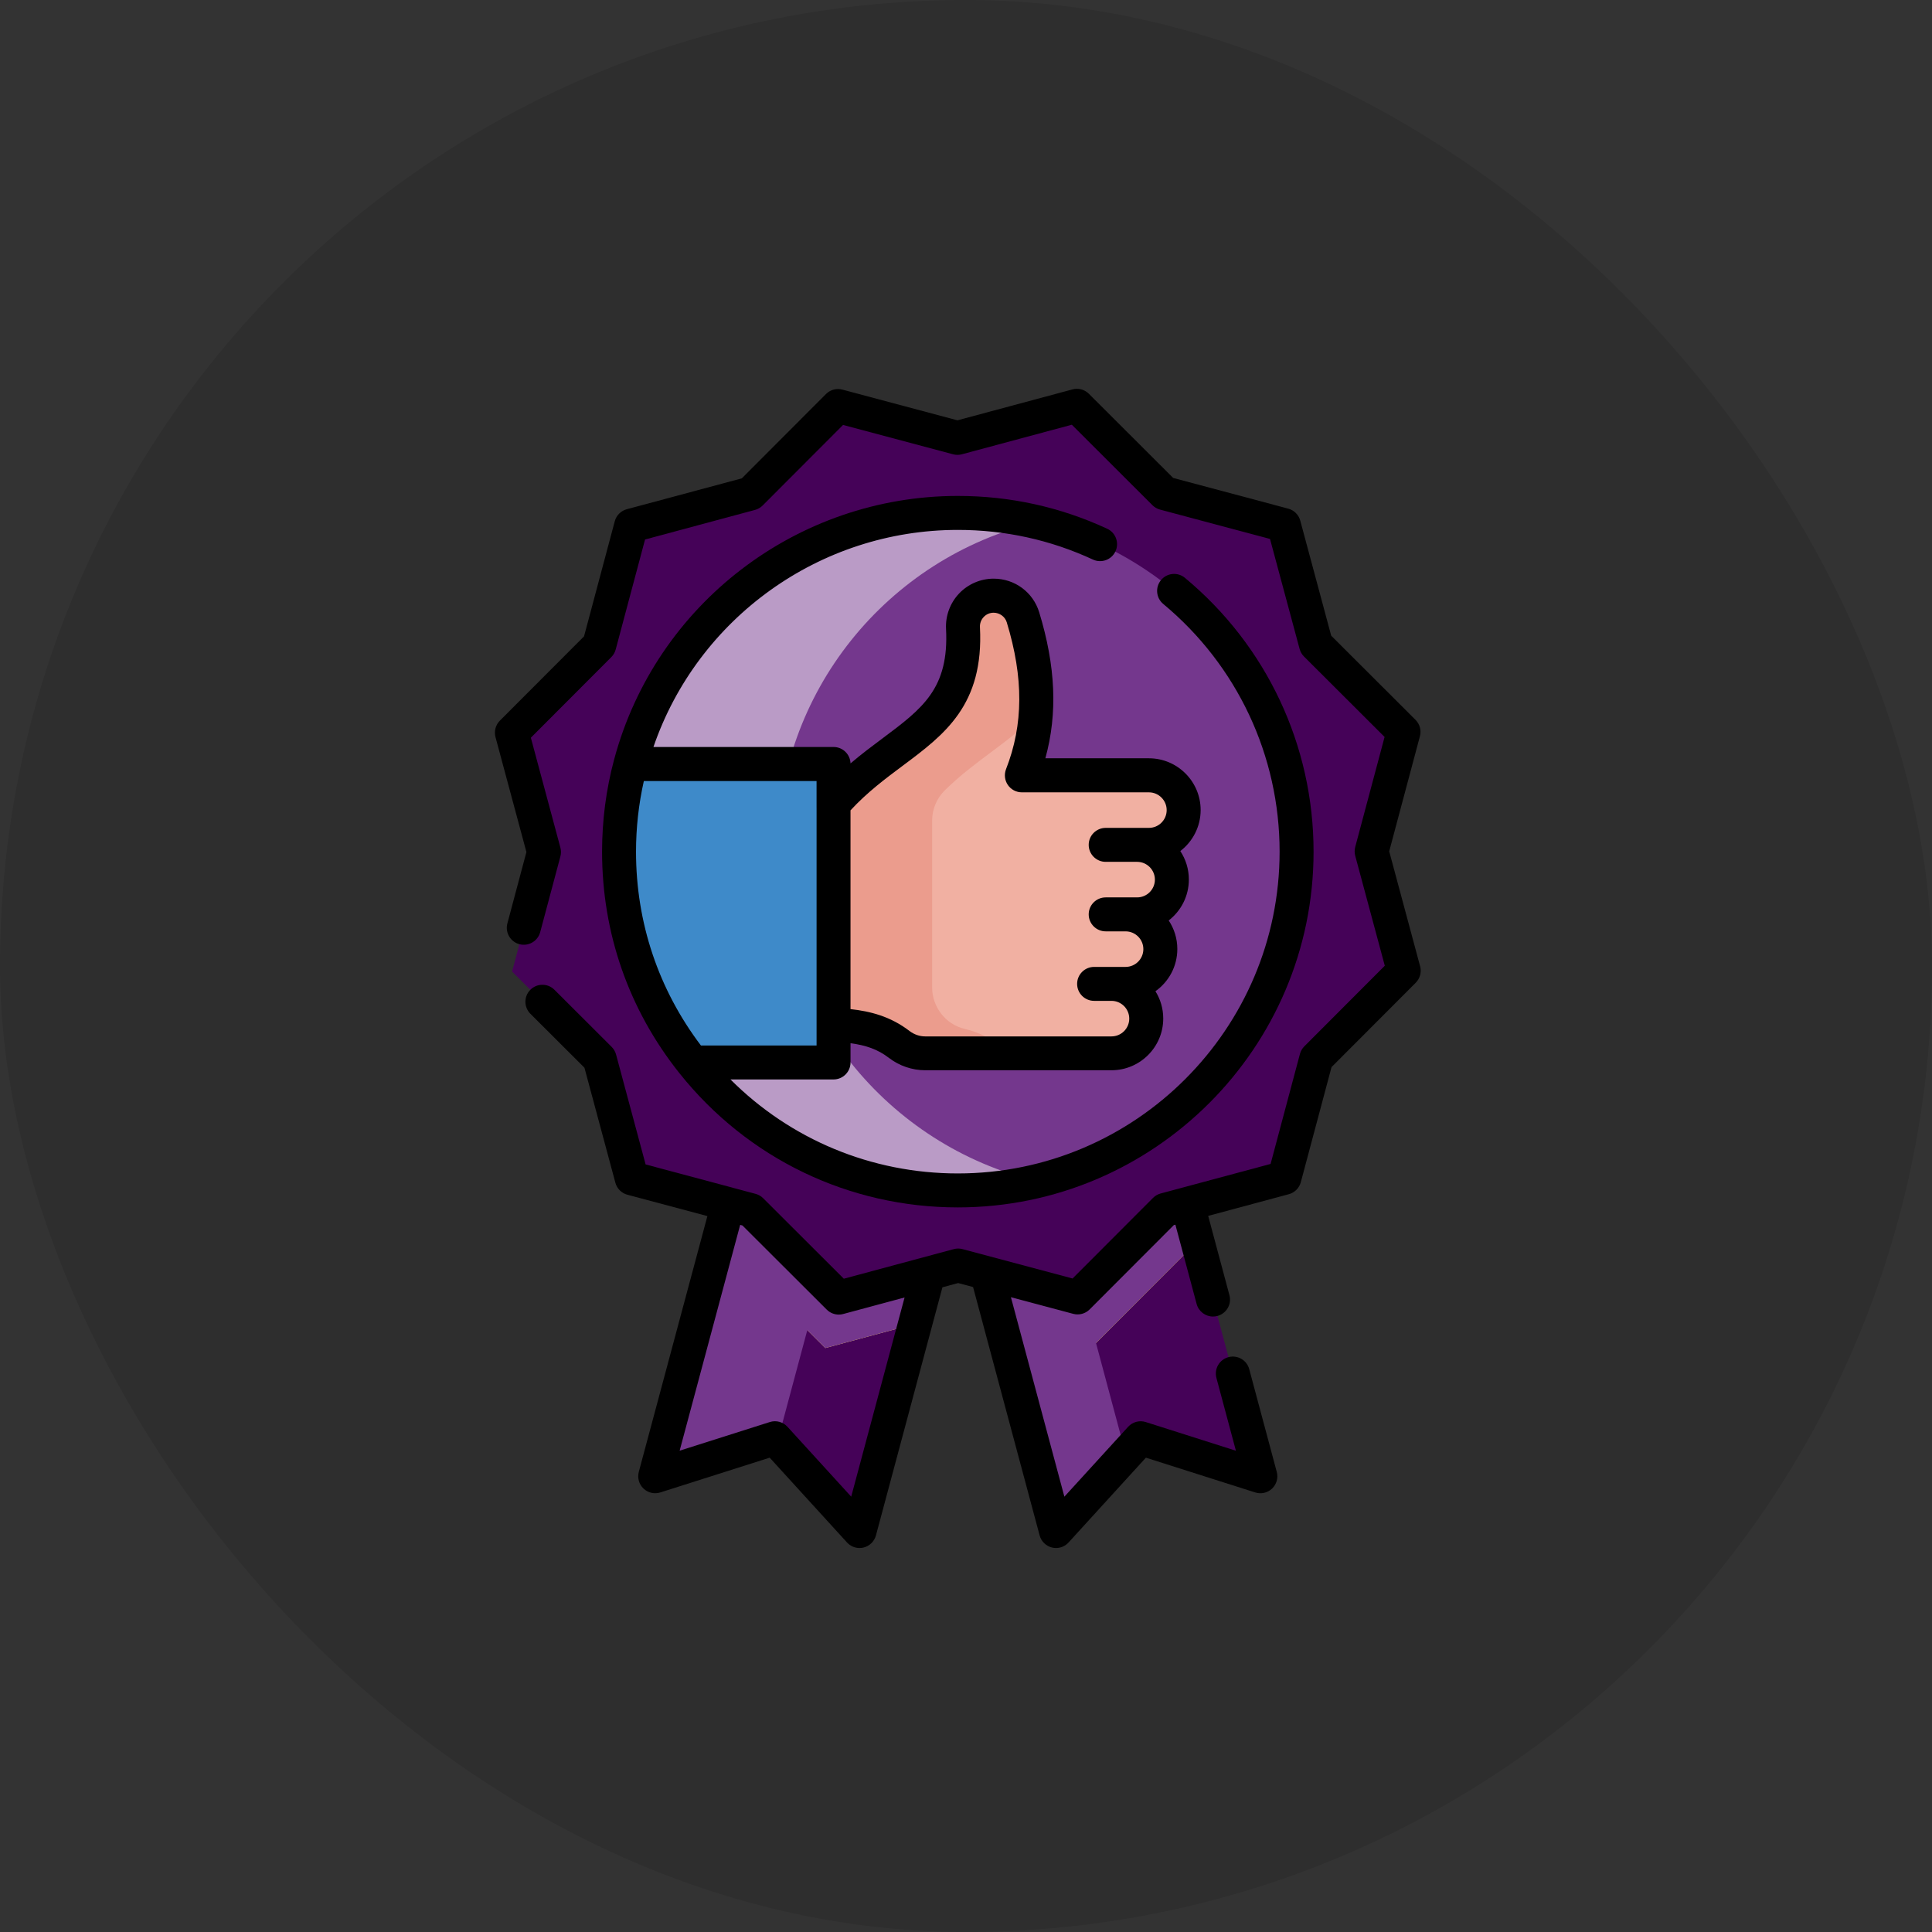
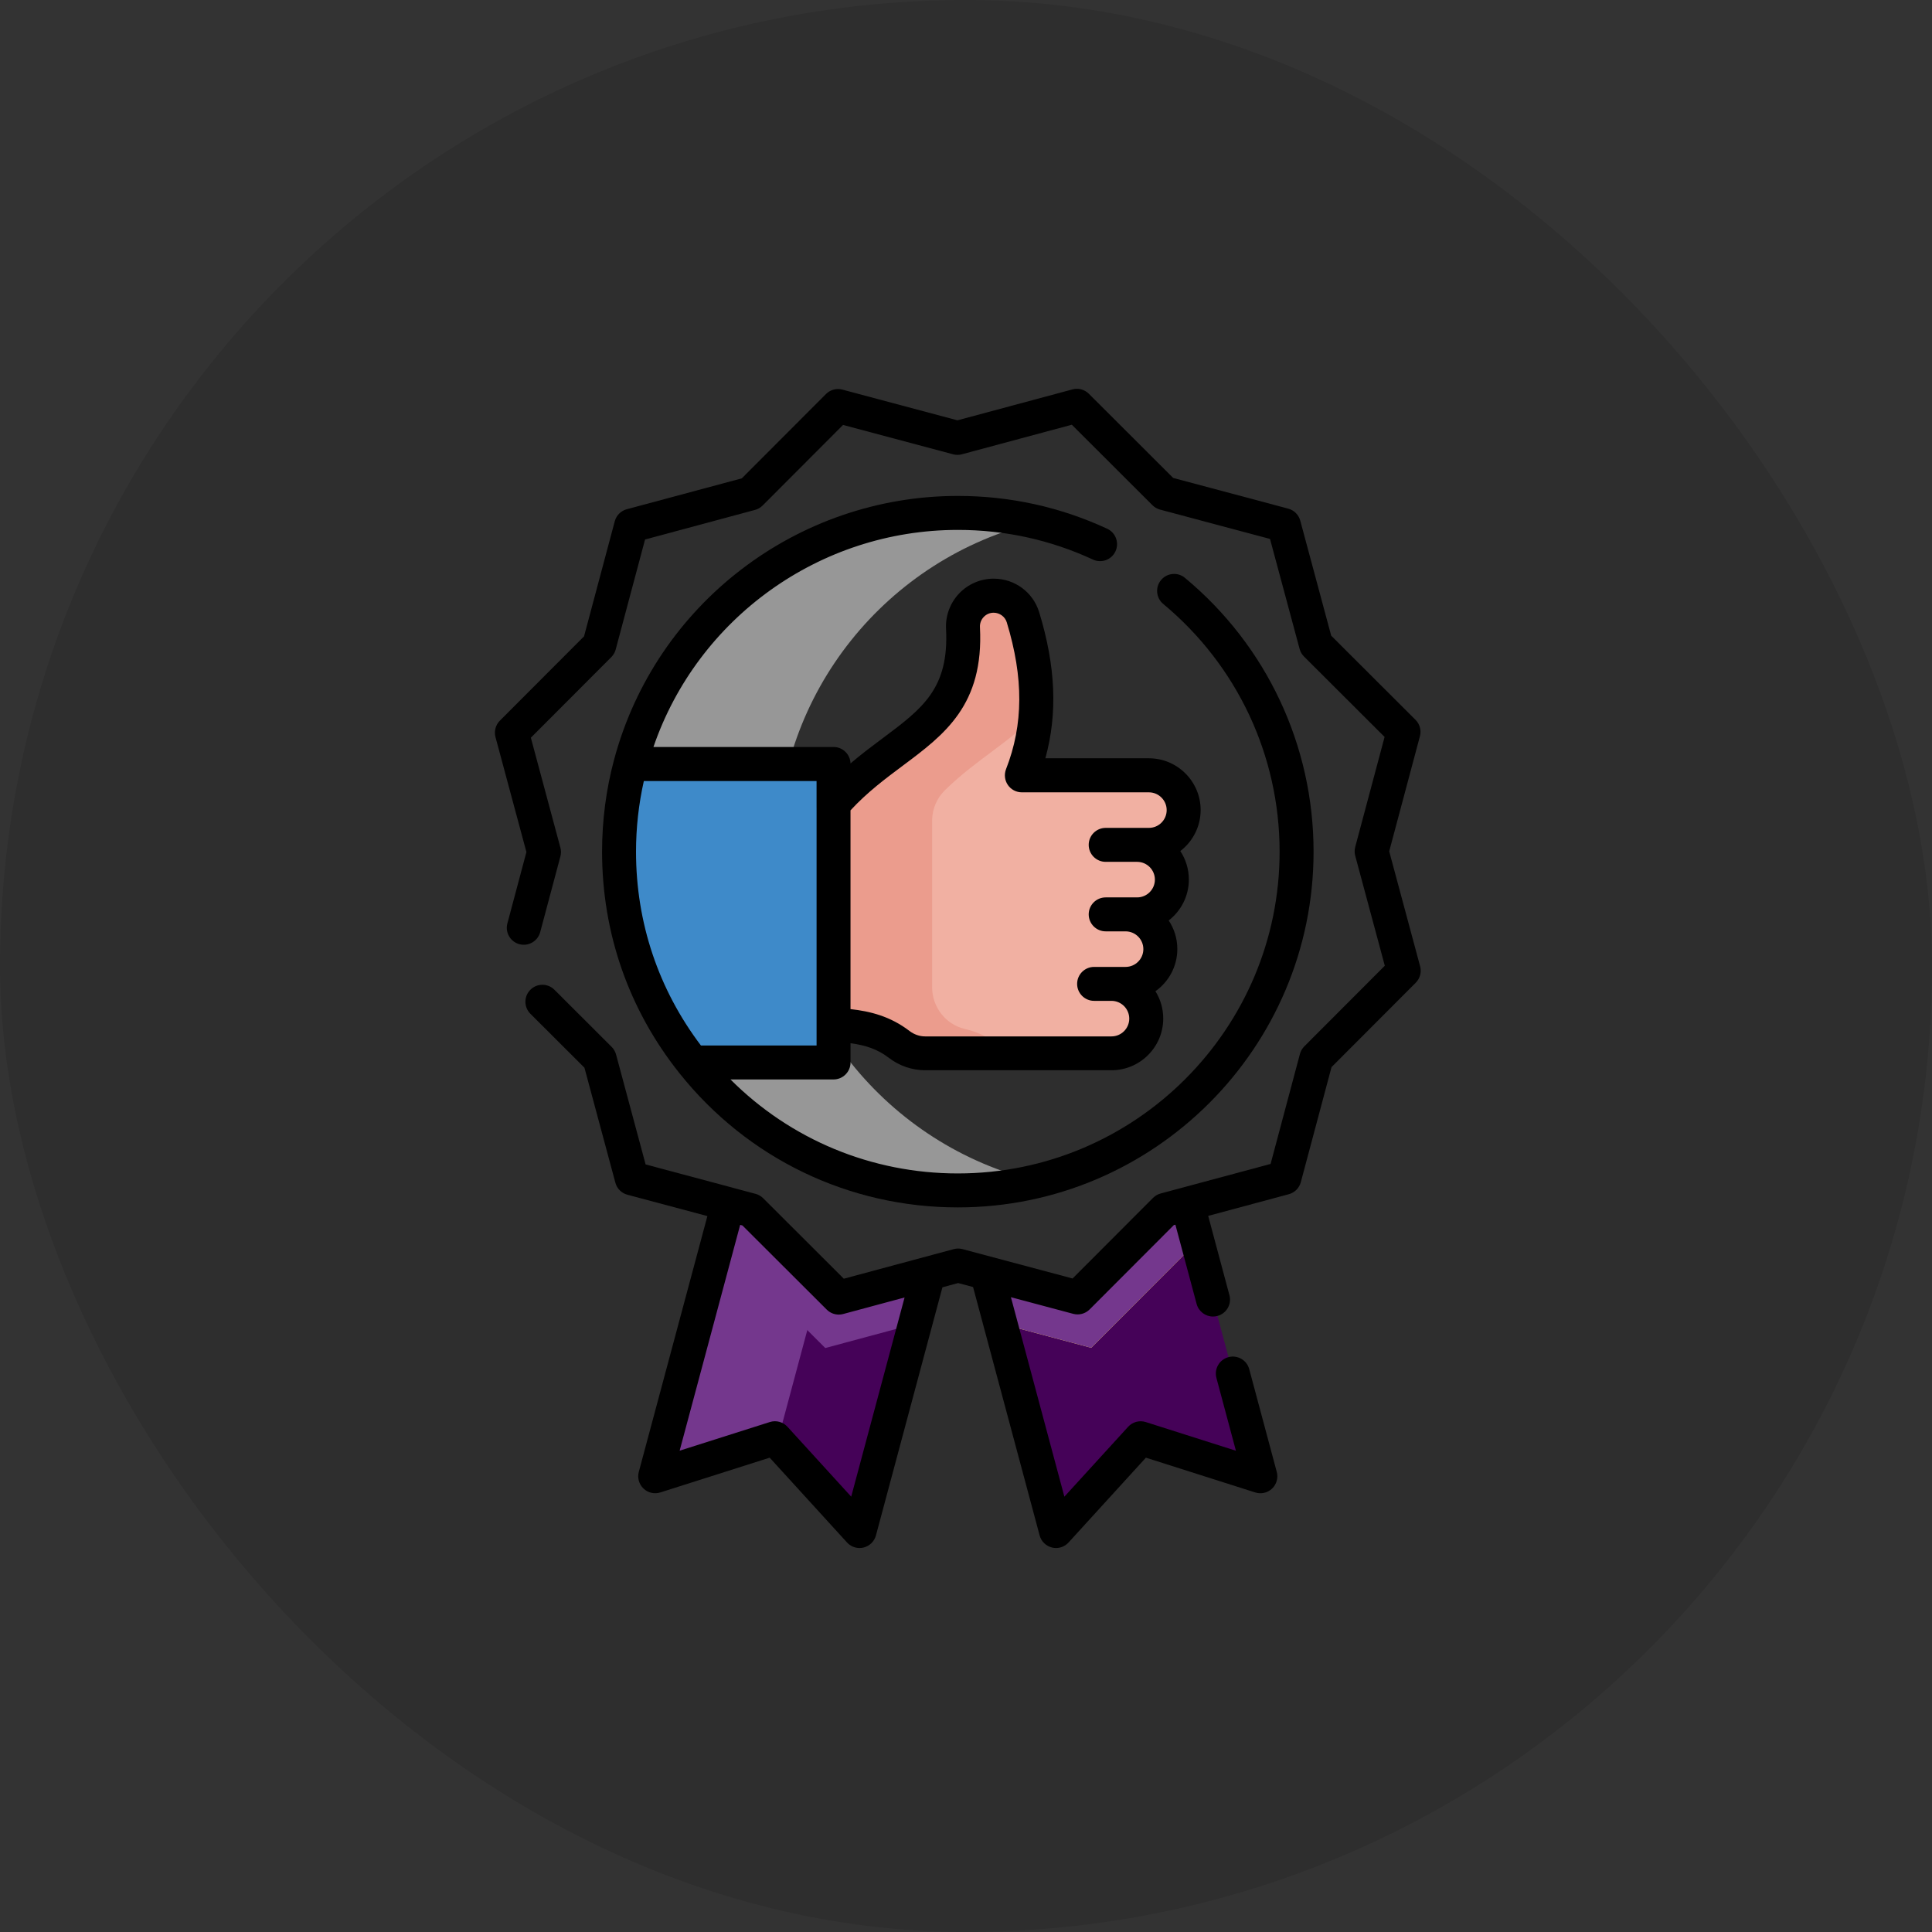
<svg xmlns="http://www.w3.org/2000/svg" width="100" height="100" viewBox="0 0 100 100" fill="none">
  <rect x="0" y="0" width="100" height="100" fill="#333333" stroke="none" />
  <rect width="100" height="100" rx="50" fill="black" fill-opacity="0.1" />
  <g clip-path="url(#clip0_316:13853)">
    <path d="M55.779 67.155L60.301 62.624L61.461 62.311L65.239 76.412L59.042 74.443L54.661 79.247L51.083 65.9L55.779 67.155Z" fill="#450258" />
    <path d="M62.068 64.571L61.514 64.719L56.48 69.762L51.784 68.508L51.085 65.902L55.78 67.155L60.302 62.624L61.464 62.312L62.068 64.571Z" fill="#FEE45A" />
-     <path d="M56.03 66.904L58.275 75.285L54.661 79.248L51.083 65.901L55.778 67.153L56.03 66.904Z" fill="#74378D" />
    <path d="M38.883 62.643L43.413 67.165L48.064 65.915L44.491 79.249L40.11 74.444L33.913 76.414L37.688 62.323L38.883 62.643Z" fill="#450258" />
-     <path d="M48.063 65.915L47.365 68.523L42.716 69.774L37.673 64.74L37.082 64.581L37.688 62.323L38.883 62.642L43.413 67.164L48.063 65.915Z" fill="#FEE45A" />
    <path d="M42.485 66.237L40.246 74.593L40.11 74.443L33.913 76.412L37.688 62.323L38.883 62.642L42.485 66.237Z" fill="#74378D" />
    <path d="M62.068 64.571L61.514 64.719L56.48 69.762L51.784 68.508L51.085 65.902L55.78 67.155L60.302 62.624L61.464 62.312L62.068 64.571Z" fill="#74378D" />
    <path d="M48.063 65.915L47.365 68.523L42.716 69.774L37.673 64.74L37.081 64.581L37.687 62.323L38.883 62.642L43.413 67.164L48.063 65.915Z" fill="#74378D" />
-     <path d="M66.484 60.962L60.302 62.624L55.78 67.155L49.595 65.504L43.413 67.165L38.883 62.643L32.698 60.992L31.036 54.81L26.505 50.287L28.157 44.102L26.495 37.92L31.017 33.389L32.668 27.204L38.85 25.543L43.372 21.012L49.557 22.663L55.739 21.002L60.27 25.524L66.455 27.175L68.116 33.357L72.647 37.879L70.996 44.064L72.657 50.246L68.135 54.776L66.484 60.962Z" fill="#450258" />
-     <path d="M49.576 61.62C59.261 61.62 67.112 53.769 67.112 44.084C67.112 34.399 59.261 26.548 49.576 26.548C39.891 26.548 32.04 34.399 32.04 44.084C32.04 53.769 39.891 61.62 49.576 61.62Z" fill="#74378D" />
    <path d="M53.668 61.139C52.356 61.453 50.986 61.62 49.576 61.62C39.892 61.62 32.04 53.768 32.04 44.084C32.04 34.4 39.892 26.548 49.576 26.548C50.985 26.548 52.355 26.714 53.668 27.029C45.958 28.871 40.224 35.808 40.224 44.084C40.224 52.36 45.958 59.297 53.668 61.139Z" fill="white" fill-opacity="0.5" />
    <path d="M43.144 39.547V54.996H35.849C33.464 52.001 32.04 48.209 32.04 44.084C32.04 42.515 32.246 40.994 32.633 39.547H43.144Z" fill="#8AC9FE" />
    <path d="M43.144 39.547V54.996H35.849C33.464 52.001 32.04 48.209 32.04 44.084C32.04 42.515 32.246 40.994 32.633 39.547H43.144Z" fill="#3E8AC9" />
-     <path d="M56.633 50.923H57.532C58.526 50.923 59.331 51.728 59.331 52.722C59.331 53.716 58.526 54.521 57.532 54.521H47.885C47.399 54.521 46.929 54.357 46.543 54.06C45.526 53.281 44.45 53.116 43.142 53.037V41.601C46.218 38.086 50.115 37.757 49.843 32.506C49.796 31.598 50.521 30.835 51.43 30.835C52.126 30.835 52.745 31.287 52.947 31.951C53.773 34.657 53.98 37.342 52.89 40.132H59.468C60.462 40.132 61.267 40.938 61.267 41.931C61.267 42.925 60.462 43.73 59.468 43.73H57.231H58.86C59.853 43.73 60.658 44.535 60.658 45.529C60.658 46.523 59.853 47.328 58.86 47.328H57.231H58.261C59.255 47.328 60.06 48.133 60.06 49.127C60.06 50.12 59.255 50.925 58.261 50.925L56.633 50.923Z" fill="#FFF3DE" />
    <path d="M56.633 50.923H57.532C58.526 50.923 59.331 51.728 59.331 52.722C59.331 53.716 58.526 54.521 57.532 54.521H47.885C47.399 54.521 46.929 54.357 46.543 54.06C45.526 53.281 44.45 53.116 43.142 53.037V41.601C46.218 38.086 50.115 37.757 49.843 32.506C49.796 31.598 50.521 30.835 51.43 30.835C52.126 30.835 52.745 31.287 52.947 31.951C53.773 34.657 53.98 37.342 52.89 40.132H59.468C60.462 40.132 61.267 40.938 61.267 41.931C61.267 42.925 60.462 43.73 59.468 43.73H57.231H58.86C59.853 43.73 60.658 44.535 60.658 45.529C60.658 46.523 59.853 47.328 58.86 47.328H57.231H58.261C59.255 47.328 60.06 48.133 60.06 49.127C60.06 50.12 59.255 50.925 58.261 50.925L56.633 50.923Z" fill="#F1B0A2" />
    <path d="M53.612 36.939C52.416 38.335 50.597 39.248 48.91 40.9C48.489 41.314 48.247 41.879 48.247 42.469V51.1C48.247 52.116 48.935 53.016 49.923 53.252C50.728 53.444 51.456 53.803 52.168 54.52H47.885C47.4 54.52 46.93 54.355 46.544 54.06C45.527 53.281 44.452 53.116 43.144 53.037V41.601C46.221 38.084 50.122 37.756 49.843 32.494C49.796 31.591 50.525 30.834 51.431 30.834C51.779 30.834 52.108 30.946 52.376 31.143C52.643 31.339 52.848 31.618 52.95 31.95C53.456 33.612 53.729 35.264 53.612 36.939Z" fill="#EB9C8D" />
    <path d="M73.506 50.018L71.905 44.064L73.495 38.107C73.576 37.804 73.489 37.48 73.267 37.259L68.903 32.903L67.302 26.949C67.22 26.645 66.983 26.409 66.68 26.328L60.723 24.738L56.36 20.382C56.138 20.16 55.814 20.073 55.512 20.155L49.557 21.756L43.601 20.166C43.297 20.085 42.974 20.172 42.752 20.395L38.396 24.759L32.441 26.358C32.138 26.439 31.901 26.677 31.82 26.98L30.23 32.937L25.874 37.3C25.652 37.523 25.566 37.846 25.646 38.15L27.247 44.103L26.262 47.795C26.136 48.264 26.415 48.746 26.884 48.871C27.353 48.996 27.834 48.718 27.96 48.249L29.006 44.329C29.046 44.18 29.046 44.023 29.006 43.874L27.477 38.184L31.641 34.012C31.75 33.903 31.828 33.767 31.868 33.618L33.388 27.924L39.08 26.393C39.228 26.354 39.364 26.275 39.473 26.166L43.637 21.994L49.331 23.514C49.48 23.554 49.637 23.554 49.786 23.514L55.478 21.984L59.648 26.148C59.757 26.257 59.893 26.336 60.042 26.376L65.736 27.896L67.267 33.587C67.307 33.736 67.385 33.872 67.494 33.981L71.666 38.145L70.146 43.839C70.106 43.988 70.106 44.145 70.146 44.294L71.677 49.986L67.513 54.157C67.404 54.266 67.325 54.402 67.285 54.551L65.766 60.245L60.074 61.775C59.925 61.815 59.789 61.893 59.68 62.003L55.516 66.175L49.823 64.654C49.675 64.614 49.516 64.614 49.367 64.654L43.676 66.186L39.504 62.022C39.395 61.913 39.259 61.834 39.11 61.794L37.919 61.476C37.918 61.476 37.918 61.475 37.917 61.475C37.916 61.475 37.916 61.475 37.915 61.473L33.417 60.271L31.887 54.581C31.847 54.432 31.768 54.296 31.659 54.187L28.696 51.229C28.352 50.886 27.796 50.887 27.452 51.23C27.109 51.573 27.11 52.13 27.453 52.473L30.251 55.265L31.852 61.218C31.933 61.522 32.17 61.758 32.474 61.839L36.614 62.945L33.064 76.184C32.981 76.495 33.074 76.825 33.306 77.046C33.538 77.268 33.873 77.347 34.179 77.248L39.839 75.449L43.841 79.838C44.01 80.023 44.246 80.125 44.49 80.125C44.559 80.125 44.63 80.117 44.698 80.1C45.009 80.024 45.255 79.784 45.339 79.473L48.78 66.63L49.595 66.411L50.366 66.617L53.811 79.473C53.895 79.784 54.141 80.024 54.452 80.1C54.521 80.117 54.591 80.125 54.66 80.125C54.904 80.125 55.14 80.023 55.309 79.838L59.311 75.449L64.971 77.249C65.277 77.347 65.612 77.269 65.844 77.048C66.076 76.826 66.169 76.495 66.085 76.185L64.66 70.867C64.535 70.398 64.053 70.121 63.584 70.246C63.115 70.371 62.836 70.853 62.962 71.323L63.971 75.09L59.306 73.606C58.979 73.502 58.622 73.598 58.391 73.851L55.092 77.468L52.325 67.143L55.55 68.004C55.854 68.085 56.177 67.998 56.399 67.776L60.755 63.412L60.838 63.389L61.937 67.492C62.042 67.885 62.398 68.144 62.785 68.144C62.861 68.144 62.938 68.134 63.014 68.113C63.483 67.988 63.762 67.506 63.635 67.037L62.536 62.934L66.709 61.812C67.013 61.73 67.249 61.493 67.33 61.19L68.92 55.233L73.276 50.869C73.5 50.645 73.587 50.322 73.506 50.018ZM44.058 77.467L40.759 73.85C40.528 73.597 40.171 73.5 39.844 73.605L35.178 75.087L38.311 63.399L38.429 63.431L42.793 67.786C42.961 67.953 43.185 68.043 43.414 68.043C43.491 68.043 43.567 68.034 43.643 68.013L46.821 67.157L44.058 77.467Z" fill="black" />
    <path d="M49.576 27.428C52.02 27.428 54.373 27.945 56.57 28.963C57.011 29.167 57.533 28.976 57.737 28.536C57.941 28.095 57.75 27.572 57.309 27.368C54.878 26.241 52.276 25.669 49.576 25.669C41.261 25.669 33.954 31.266 31.795 39.283C31.794 39.285 31.794 39.289 31.793 39.291C31.791 39.3 31.788 39.309 31.785 39.318C31.371 40.865 31.163 42.468 31.163 44.083C31.163 48.293 32.545 52.257 35.162 55.541C35.163 55.544 35.166 55.546 35.167 55.547C35.169 55.551 35.172 55.553 35.175 55.557C38.692 59.966 43.939 62.495 49.576 62.495C59.729 62.495 67.99 54.235 67.99 44.082C67.99 38.589 65.563 33.422 61.332 29.909C60.959 29.599 60.404 29.65 60.095 30.024C59.785 30.398 59.836 30.952 60.21 31.261C64.037 34.441 66.232 39.113 66.232 44.082C66.232 53.266 58.76 60.737 49.576 60.737C45.114 60.737 40.919 58.984 37.809 55.872H43.144C43.629 55.872 44.023 55.478 44.023 54.993V53.997C44.812 54.103 45.424 54.306 46.009 54.755C46.548 55.169 47.215 55.396 47.885 55.396H57.531C59.007 55.396 60.209 54.195 60.209 52.718C60.209 52.2 60.061 51.716 59.805 51.306C60.49 50.821 60.938 50.022 60.938 49.121C60.938 48.575 60.773 48.067 60.492 47.643C61.126 47.153 61.535 46.386 61.535 45.523C61.535 44.98 61.372 44.474 61.093 44.051C61.732 43.561 62.145 42.791 62.145 41.927C62.145 40.45 60.943 39.249 59.467 39.249H54.108C54.749 36.919 54.641 34.485 53.789 31.691C53.471 30.651 52.523 29.951 51.431 29.951C50.757 29.951 50.106 30.231 49.642 30.72C49.178 31.209 48.932 31.874 48.967 32.547C49.127 35.643 47.752 36.669 45.669 38.225C45.147 38.615 44.586 39.033 44.023 39.514C44.007 39.041 43.621 38.664 43.145 38.664H33.822C36.11 31.996 42.431 27.428 49.576 27.428ZM46.72 39.638C48.886 38.022 50.932 36.495 50.722 32.461C50.712 32.264 50.781 32.078 50.917 31.935C51.051 31.792 51.234 31.714 51.431 31.714C51.741 31.714 52.02 31.918 52.109 32.208C52.986 35.086 52.975 37.502 52.072 39.812C51.967 40.083 52.002 40.388 52.165 40.628C52.328 40.868 52.601 41.011 52.89 41.011H59.467C59.974 41.011 60.387 41.424 60.387 41.931C60.387 42.439 59.974 42.851 59.467 42.851H57.23C56.745 42.851 56.351 43.245 56.351 43.73C56.351 44.215 56.745 44.609 57.23 44.609H58.857C59.365 44.609 59.777 45.022 59.777 45.529C59.777 46.036 59.365 46.449 58.857 46.449H57.23C56.745 46.449 56.351 46.843 56.351 47.328C56.351 47.813 56.745 48.207 57.23 48.207H58.26C58.767 48.207 59.18 48.619 59.18 49.127C59.18 49.634 58.767 50.047 58.26 50.047H56.631C56.146 50.047 55.752 50.44 55.752 50.925C55.752 51.411 56.146 51.804 56.631 51.804H57.53C58.037 51.804 58.45 52.217 58.45 52.724C58.45 53.232 58.037 53.644 57.53 53.644H47.884C47.598 53.644 47.312 53.544 47.078 53.365C46.083 52.602 45.039 52.343 44.022 52.231V41.943C44.889 41.005 45.819 40.311 46.72 39.638ZM42.266 41.802C42.266 41.803 42.266 41.803 42.266 41.805V53.241C42.266 53.242 42.266 53.242 42.266 53.243V54.116H36.281C34.082 51.211 32.92 47.753 32.92 44.084C32.92 42.849 33.057 41.621 33.325 40.427H42.265V41.802H42.266Z" fill="black" />
  </g>
  <defs>
    <clipPath id="clip0_316:13853">
      <rect width="48.047" height="60" fill="white" transform="translate(25.5 20.125)" />
    </clipPath>
  </defs>
</svg>